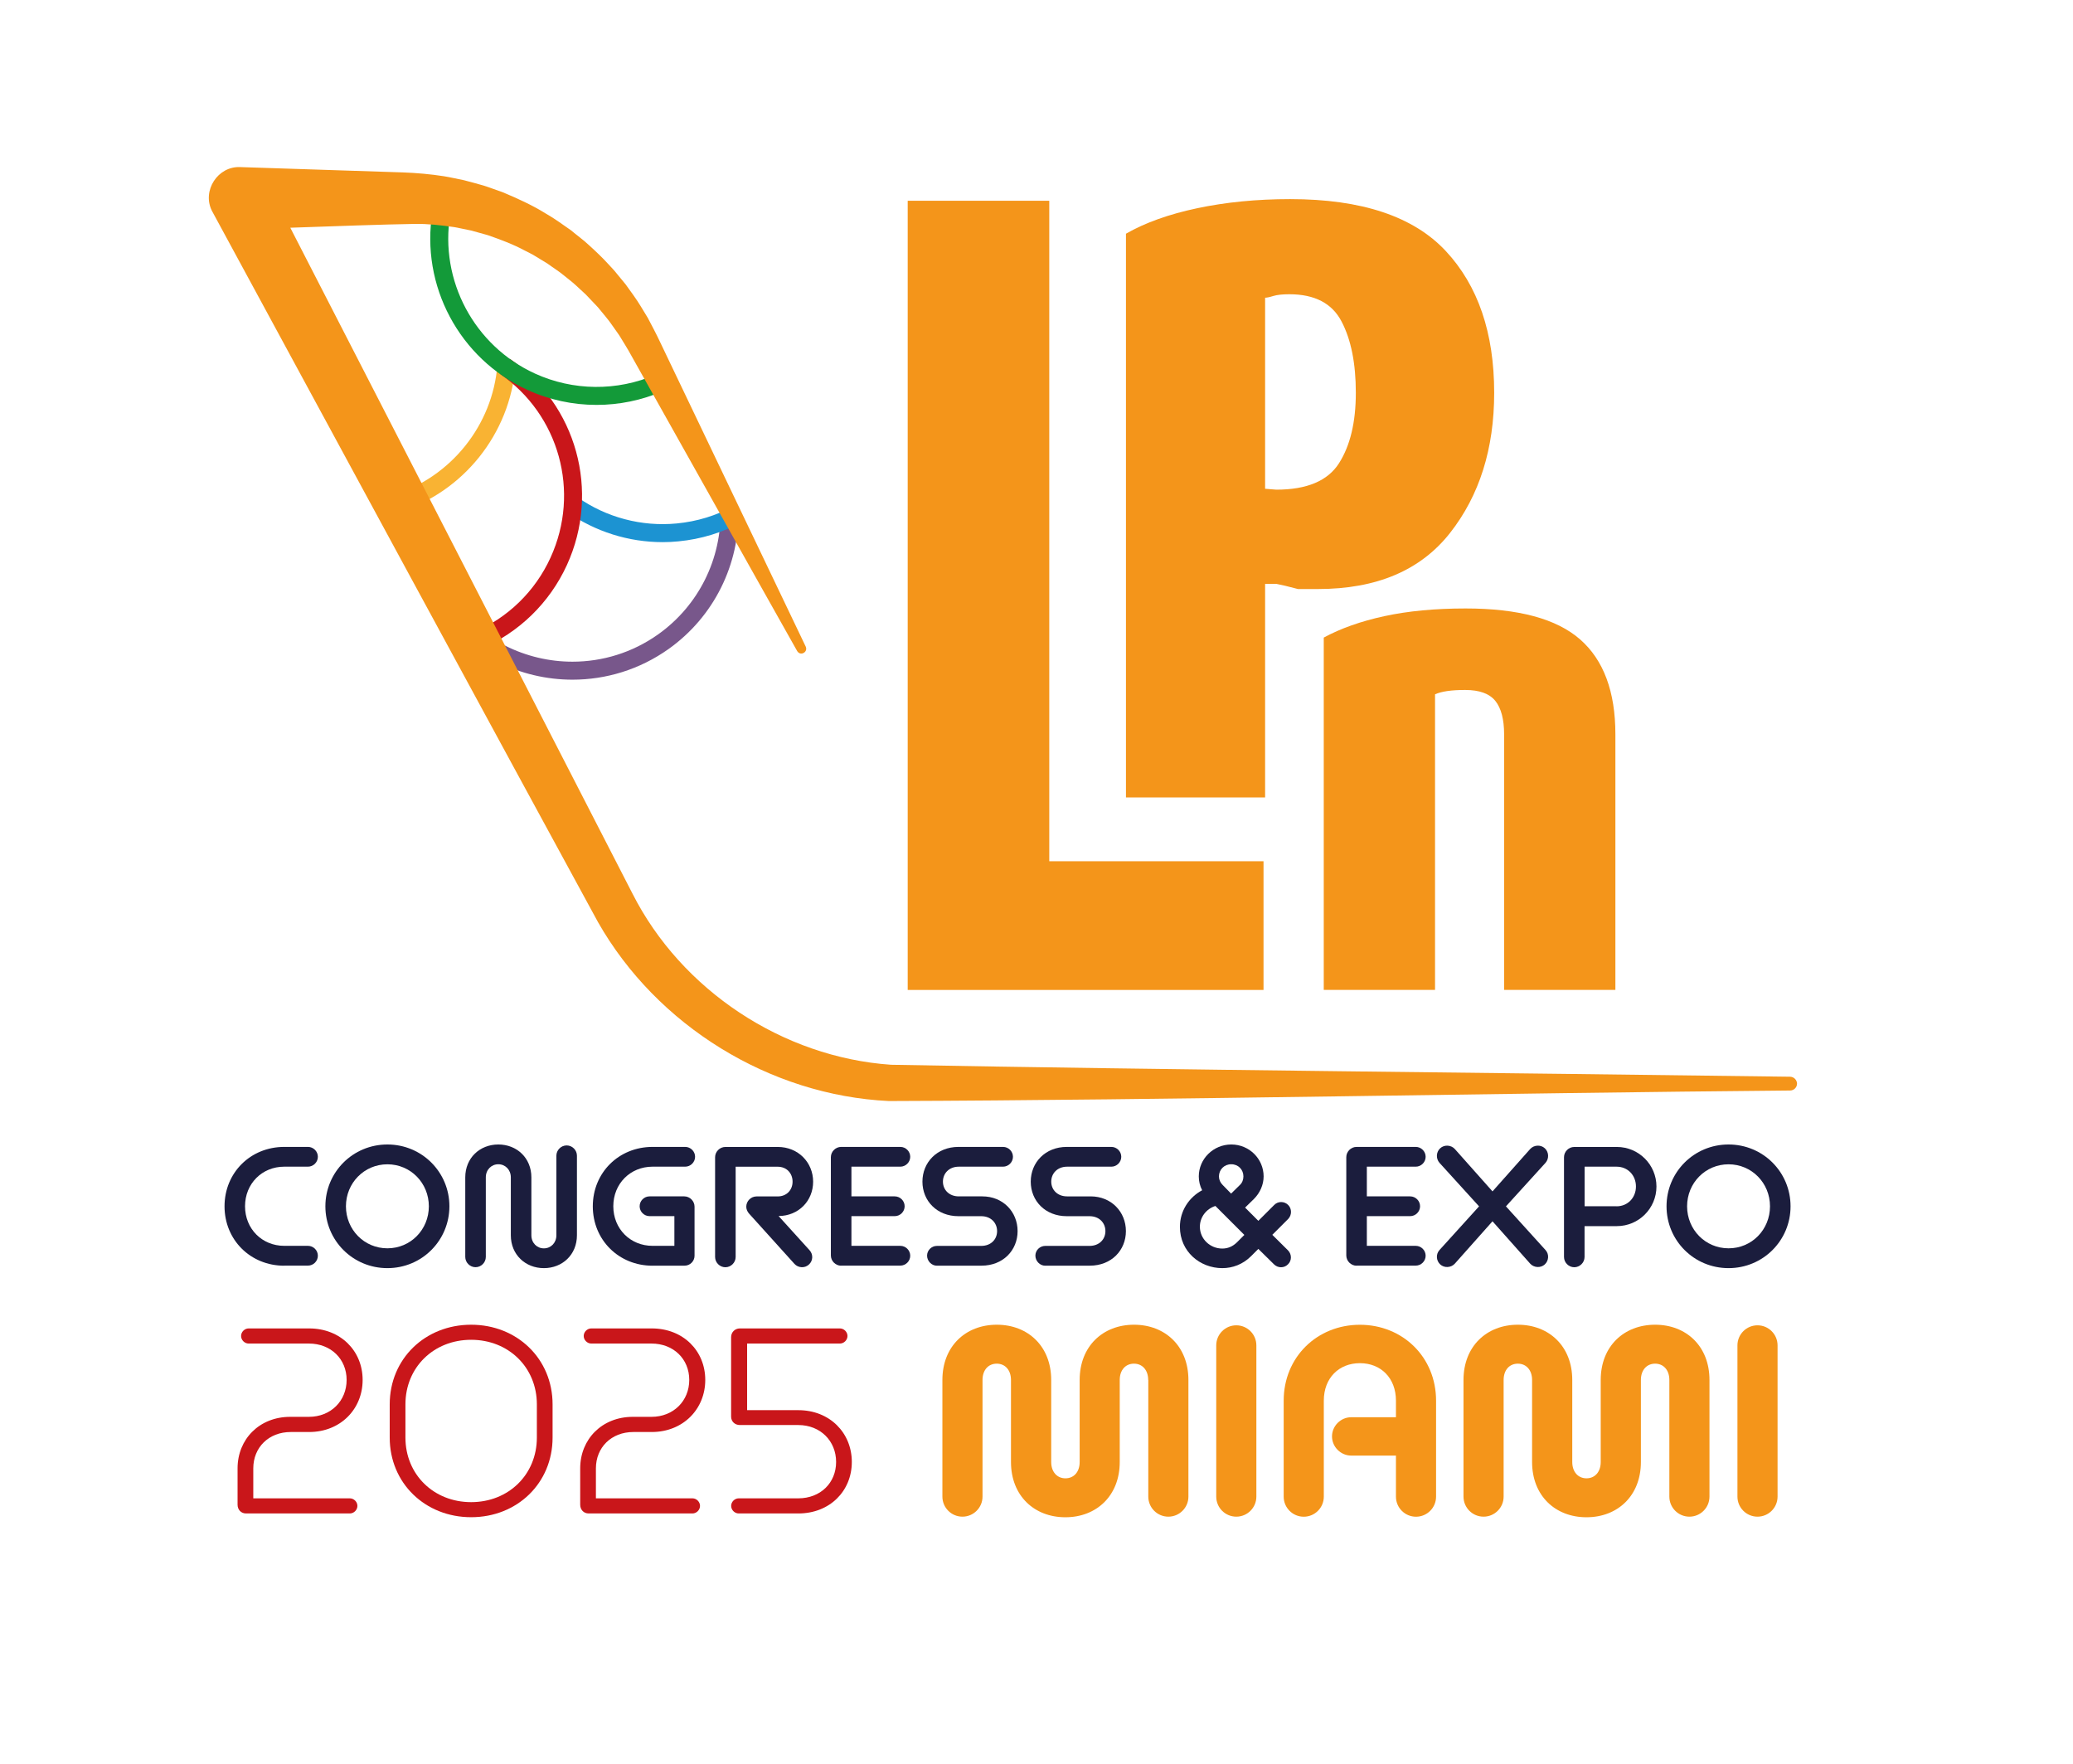
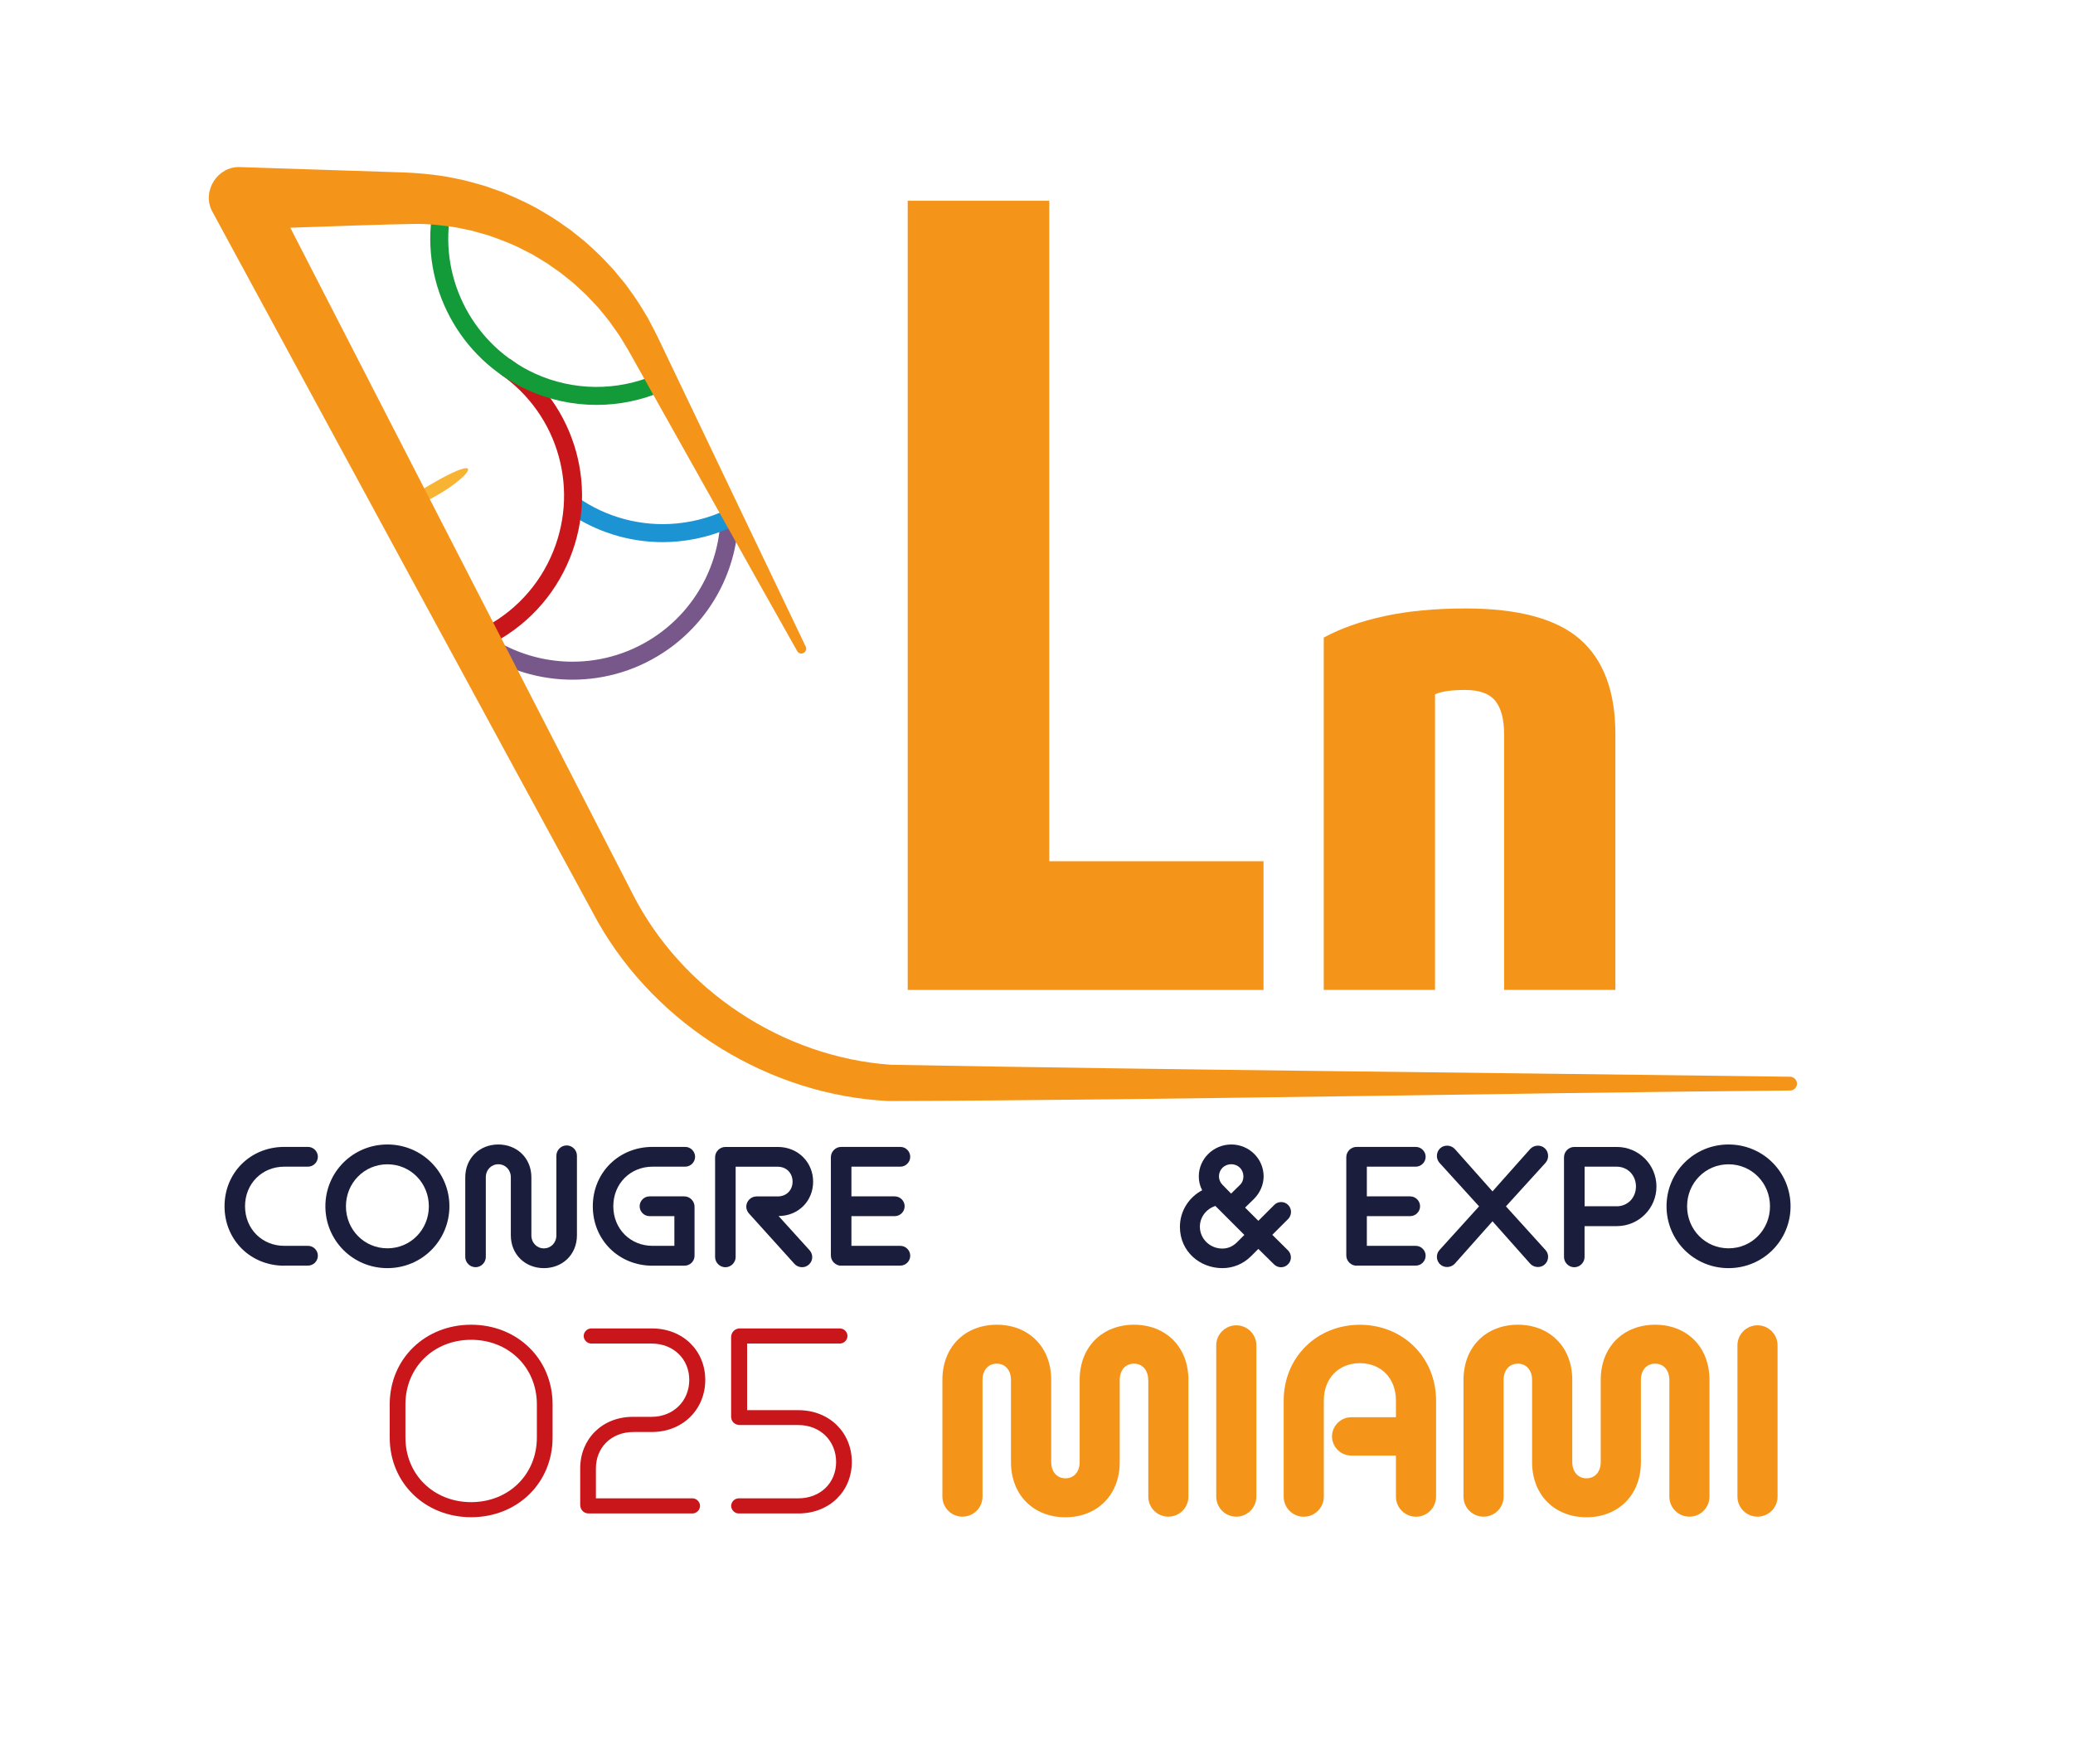
<svg xmlns="http://www.w3.org/2000/svg" version="1.1" id="Capa_1" x="0px" y="0px" viewBox="0 0 419.53 356.92" style="enable-background:new 0 0 419.53 356.92;" xml:space="preserve">
  <style type="text/css">
	.st0{fill:#78578B;}
	.st1{fill:#1C93D2;}
	.st2{fill:#F9B333;}
	.st3{fill:#C9161A;}
	.st4{fill:#139A39;}
	.st5{fill:#F4951A;}
	.st6{fill:#1B1D3D;}
</style>
  <g>
    <path class="st0" d="M115.86,137.53c-10.53,0-20.9-4.92-27.45-14.13l2.96-2.11c5.84,8.21,15.1,12.6,24.49,12.6   c6.02,0,12.09-1.8,17.35-5.54c8.15-5.8,12.86-15.24,12.6-25.25l3.63-0.09c0.29,11.23-4.99,21.81-14.13,28.31   C129.41,135.51,122.61,137.53,115.86,137.53z" />
  </g>
  <g>
    <path class="st1" d="M134.11,109.7c-6.89,0-13.66-2.12-19.33-6.11l2.09-2.98c5.84,4.1,12.97,5.99,20.08,5.31   c4.1-0.39,8-1.58,11.58-3.55l1.75,3.19c-4.02,2.2-8.38,3.54-12.98,3.98C136.23,109.65,135.17,109.7,134.11,109.7z" />
  </g>
  <g>
-     <path class="st2" d="M80.66,103.64l-1.07-3.48C91.26,96.58,99.72,86,100.66,73.84l3.63,0.28C103.23,87.75,93.74,99.62,80.66,103.64   z" />
+     <path class="st2" d="M80.66,103.64l-1.07-3.48l3.63,0.28C103.23,87.75,93.74,99.62,80.66,103.64   z" />
  </g>
  <g>
    <path class="st3" d="M97.2,131.34l-1.41-3.35c6.94-2.92,12.5-8.31,15.63-15.17c6.08-13.29,1.76-28.93-10.27-37.19l2.06-3   c13.49,9.26,18.33,26.8,11.52,41.7C111.21,122.02,104.98,128.06,97.2,131.34z" />
  </g>
  <g>
    <path class="st4" d="M120.72,81.93c-4.78,0-9.56-1.01-13.99-3.04c-13.77-6.3-21.67-21.12-19.21-36.04l3.59,0.59   c-2.19,13.31,4.86,26.52,17.14,32.14c7.72,3.53,16.62,3.62,24.42,0.24l1.45,3.34C129.85,81.01,125.28,81.93,120.72,81.93z" />
  </g>
  <path class="st5" d="M362.27,217.87c-56.46-0.77-126.24-1.39-181.94-2.42c-21.91-1.51-42.41-15.07-52.33-34.63  c-3.15-6.11-8.47-16.51-11.65-22.67c-7.26-14.14-42.99-83.64-57.6-112.07c8.68-0.3,18.76-0.67,25.18-0.77  c2.67-0.05,5.39,0.27,8.03,0.65c0.38,0.05,0.75,0.15,1.13,0.22c0,0,2.27,0.47,2.27,0.47c1.05,0.27,2.31,0.66,3.35,0.93  c2.56,0.89,5.12,1.84,7.52,3.13c0.68,0.38,1.39,0.66,2.06,1.1c0.68,0.42,1.74,1.04,2.5,1.52c1.08,0.8,2.3,1.54,3.33,2.4  c0,0,1.83,1.48,1.83,1.48c0.85,0.72,1.77,1.65,2.61,2.39c0.48,0.47,1.98,2.12,2.44,2.57c0.87,1.09,2.17,2.55,2.94,3.72  c0.45,0.65,0.93,1.29,1.37,1.94c0.74,1.22,1.81,2.91,2.48,4.17c8.48,15.06,24.88,44.39,33.54,59.74c0.67,1.1,2.23,0.21,1.73-0.9  c-7.54-15.76-22.16-46.35-29.56-61.81c-0.64-1.38-1.68-3.34-2.41-4.72c-0.92-1.51-1.85-3.12-2.89-4.56l-1.58-2.2  c0,0-1.72-2.09-1.72-2.09c-0.51-0.66-1.22-1.41-1.8-2.03c-1.09-1.21-2.65-2.69-3.88-3.8c-1.13-1.07-2.48-2.03-3.68-3.04  c-1.5-1.06-3.53-2.51-5.12-3.4c-2.71-1.69-5.66-3.02-8.61-4.26c-1.25-0.42-2.65-0.98-3.9-1.37c-0.85-0.25-3.2-0.89-4-1.09  c-1.25-0.25-2.83-0.61-4.07-0.81c-2.7-0.42-5.51-0.67-8.24-0.77c-8.08-0.26-24.67-0.82-32.97-1.08c-4.56-0.22-7.79,4.78-5.74,8.86  c17.99,33.19,60.61,111.8,78.12,143.9c11.93,20.99,34.78,35.07,58.87,36.22c56.21-0.19,125.27-1.63,182.41-2.13  c0.76-0.01,1.38-0.62,1.39-1.39C363.66,218.51,363.04,217.88,362.27,217.87z" />
  <g>
    <path class="st5" d="M183.7,200.3V40.62h28.65v133.65h43.36v26.04H183.7z" />
-     <path class="st5" d="M258.3,118.14h-2.27v43.22h-28.16V47.29c3.85-2.21,8.66-3.94,14.43-5.16s12.04-1.84,18.8-1.84   c14.46,0,24.95,3.5,31.49,10.5c6.53,7,9.8,16.56,9.8,28.69c0,11.31-2.97,20.76-8.92,28.34c-5.95,7.58-14.87,11.37-26.76,11.37   c-1.4,0-2.74,0-4.02,0C260.69,118.66,259.23,118.31,258.3,118.14z M260.93,59.54c-1.4,0-2.48,0.12-3.24,0.35   c-0.76,0.24-1.31,0.35-1.66,0.35V98.9l2.27,0.18c6.18,0,10.41-1.78,12.68-5.34c2.27-3.56,3.41-8.31,3.41-14.26   c0-5.95-0.96-10.76-2.89-14.43C269.58,61.37,266.06,59.54,260.93,59.54z" />
    <path class="st5" d="M304.4,200.3v-51.71c0-3.04-0.6-5.3-1.78-6.77c-1.19-1.47-3.22-2.21-6.1-2.21c-2.78,0-4.81,0.29-6.1,0.88   v59.81h-22.52v-71.29c3.43-1.86,7.53-3.31,12.29-4.34c4.76-1.03,10.23-1.55,16.41-1.55c10.69,0,18.42,2.09,23.18,6.26   c4.76,4.17,7.14,10.58,7.14,19.21v51.71H304.4z" />
  </g>
  <g>
    <path class="st6" d="M57.53,256.11c-6.84,0-12.09-5.22-12.09-12.02c0-6.8,5.25-12.02,12.09-12.02h4.8c1.1,0,2,0.91,2,2s-0.91,2-2,2   h-4.8c-4.5,0-7.94,3.44-7.94,8.01s3.44,8.01,7.94,8.01h4.8c1.1,0,2,0.91,2,2c0,1.1-0.91,2-2,2H57.53z" />
    <path class="st6" d="M78.4,256.6c-6.99,0-12.55-5.59-12.55-12.51c0-6.92,5.56-12.51,12.55-12.51s12.55,5.59,12.55,12.51   C90.94,251.01,85.39,256.6,78.4,256.6z M86.79,244.09c0-4.72-3.7-8.5-8.39-8.5s-8.39,3.78-8.39,8.5c0,4.72,3.7,8.5,8.39,8.5   S86.79,248.82,86.79,244.09z" />
    <path class="st6" d="M112.6,233.85c0-1.13,0.94-2.08,2.08-2.08s2.08,0.95,2.08,2.08v16.1c0,3.93-2.95,6.65-6.69,6.65   c-3.74,0-6.69-2.72-6.69-6.65v-11.72c0-1.55-1.13-2.65-2.53-2.65s-2.53,1.1-2.53,2.65v16.1c0,1.13-0.94,2.08-2.08,2.08   s-2.08-0.95-2.08-2.08v-16.1c0-3.93,2.95-6.65,6.69-6.65s6.69,2.72,6.69,6.65v11.72c0,1.55,1.13,2.65,2.53,2.65s2.53-1.1,2.53-2.65   V233.85z" />
    <path class="st6" d="M132.06,256.11c-6.84,0-12.09-5.22-12.09-12.02c0-6.8,5.25-12.02,12.09-12.02h6.61c1.1,0,2,0.91,2,2   s-0.91,2-2,2h-6.61c-4.5,0-7.94,3.44-7.94,8.01s3.44,8.01,7.94,8.01h4.42v-6.01h-5.03c-1.1,0-2-0.91-2-2c0-1.1,0.91-2,2-2h7.03   c1.13,0,2.08,0.95,2.08,2.08v9.94c0,1.1-0.91,2-2,2H132.06z" />
    <path class="st6" d="M151.6,245.57c-0.34-0.38-0.57-0.87-0.57-1.4c0-1.13,0.94-2.08,2.08-2.08h4.27c1.85,0,3.02-1.32,3.02-2.99   s-1.17-3.02-3.02-3.02h-8.5v18.26c0,1.13-0.94,2.08-2.08,2.08s-2.08-0.95-2.08-2.08v-20.18c0-1.13,0.95-2.08,2.08-2.08h10.62   c4.12,0,7.14,3.14,7.14,7.03c0,3.85-2.91,6.92-6.99,6.95l6.27,6.92c0.76,0.83,0.72,2.15-0.15,2.91c-0.83,0.76-2.15,0.68-2.91-0.15   L151.6,245.57z" />
    <path class="st6" d="M170.23,256.11c-1.13,0-2.08-0.95-2.08-2.08v-19.88c0-1.13,0.95-2.08,2.08-2.08h11.98c1.1,0,2,0.91,2,2   s-0.91,2-2,2h-9.9v6.01h8.77c1.1,0,2,0.91,2,2c0,1.1-0.91,2-2,2h-8.77v6.01h9.9c1.1,0,2,0.91,2,2c0,1.1-0.91,2-2,2H170.23z" />
-     <path class="st6" d="M189.62,256.11c-1.1,0-2-0.95-2-2.04s0.91-1.97,2-1.97h8.96c1.97,0,3.21-1.32,3.21-2.99s-1.25-3.02-3.21-3.02   h-4.61c-4.35,0-7.29-3.1-7.29-6.99c0-3.89,2.95-7.03,7.29-7.03H203c1.1,0,2,0.91,2,2s-0.91,2-2,2h-8.96   c-1.97,0-3.21,1.36-3.21,3.02s1.25,2.99,3.21,2.99h4.76c4.2,0,7.14,3.14,7.14,7.03s-2.95,6.99-7.29,6.99H189.62z" />
-     <path class="st6" d="M211.54,256.11c-1.1,0-2-0.95-2-2.04s0.91-1.97,2-1.97h8.96c1.96,0,3.21-1.32,3.21-2.99s-1.25-3.02-3.21-3.02   h-4.61c-4.35,0-7.29-3.1-7.29-6.99c0-3.89,2.95-7.03,7.29-7.03h9.03c1.1,0,2,0.91,2,2s-0.91,2-2,2h-8.96   c-1.96,0-3.21,1.36-3.21,3.02s1.25,2.99,3.21,2.99h4.76c4.2,0,7.14,3.14,7.14,7.03s-2.95,6.99-7.29,6.99H211.54z" />
    <path class="st6" d="M254.66,252.71l-1.47,1.47c-1.66,1.66-3.74,2.42-5.82,2.42c-4.5,0-8.58-3.33-8.58-8.35   c0-3.21,1.81-5.97,4.5-7.41c-0.45-0.87-0.68-1.81-0.68-2.8c0-3.55,2.95-6.46,6.58-6.46c3.63,0,6.54,2.91,6.54,6.46   c0,1.66-0.72,3.33-1.97,4.57l-1.78,1.74l2.68,2.68l3.21-3.21c0.76-0.79,2.04-0.79,2.83,0c0.76,0.76,0.76,2.04,0,2.83l-3.21,3.21   l3.17,3.14c0.79,0.79,0.79,2.08,0,2.83c-0.76,0.79-2.04,0.79-2.83,0L254.66,252.71z M245.97,244.02c-1.81,0.57-3.14,2.23-3.14,4.2   c0,2.49,2.08,4.42,4.54,4.42c1.06,0,2.08-0.38,2.99-1.29l1.47-1.47L245.97,244.02z M250.92,239.78c0.49-0.45,0.72-1.1,0.72-1.74   c0-1.36-1.02-2.46-2.46-2.46c-1.44,0-2.49,1.1-2.49,2.46c0,0.64,0.26,1.25,0.76,1.74l1.7,1.74L250.92,239.78z" />
    <path class="st6" d="M274.54,256.11c-1.13,0-2.08-0.95-2.08-2.08v-19.88c0-1.13,0.94-2.08,2.08-2.08h11.98c1.1,0,2,0.91,2,2   s-0.91,2-2,2h-9.9v6.01h8.77c1.1,0,2,0.91,2,2c0,1.1-0.91,2-2,2h-8.77v6.01h9.9c1.1,0,2,0.91,2,2c0,1.1-0.91,2-2,2H274.54z" />
    <path class="st6" d="M302.05,247.12l-7.63,8.58c-0.76,0.83-2.12,0.91-2.95,0.15c-0.83-0.76-0.91-2.08-0.15-2.91l8.01-8.84   l-8.01-8.81c-0.76-0.87-0.68-2.19,0.15-2.95c0.83-0.76,2.19-0.68,2.95,0.15l7.63,8.58l7.63-8.58c0.76-0.83,2.12-0.91,2.95-0.15   c0.83,0.76,0.91,2.08,0.15,2.95l-8.01,8.81l8.01,8.84c0.76,0.83,0.68,2.15-0.15,2.91c-0.83,0.76-2.19,0.68-2.95-0.15L302.05,247.12   z" />
    <path class="st6" d="M320.68,248.1v6.24c0,1.13-0.95,2.08-2.08,2.08s-2.08-0.95-2.08-2.08v-20.18c0-1.13,0.94-2.08,2.08-2.08h8.62   c4.42,0,8.01,3.59,8.01,8.01s-3.59,8.01-8.01,8.01H320.68z M327.15,244.09c2.31,0,3.93-1.78,3.93-4.01c0-2.23-1.62-4.01-3.93-4.01   h-6.46v8.01H327.15z" />
    <path class="st6" d="M349.82,256.6c-6.99,0-12.55-5.59-12.55-12.51c0-6.92,5.56-12.51,12.55-12.51c6.99,0,12.55,5.59,12.55,12.51   C362.37,251.01,356.81,256.6,349.82,256.6z M358.21,244.09c0-4.72-3.7-8.5-8.39-8.5c-4.69,0-8.39,3.78-8.39,8.5   c0,4.72,3.7,8.5,8.39,8.5C354.51,252.6,358.21,248.82,358.21,244.09z" />
  </g>
  <g>
-     <path class="st3" d="M49.79,306.24c-1,0-1.71-0.76-1.71-1.77v-7.36c0-5.89,4.41-10.42,10.65-10.42h3.77c4.47,0,7.65-3.24,7.65-7.47   s-3.18-7.36-7.65-7.36H50.32c-0.82,0-1.53-0.71-1.53-1.53s0.71-1.53,1.53-1.53h12.24c6.36,0,10.83,4.53,10.83,10.42   c0,5.89-4.47,10.54-10.83,10.54h-3.71c-4.47,0-7.59,3.12-7.59,7.36v6.06H70.8c0.82,0,1.53,0.71,1.53,1.53s-0.71,1.53-1.53,1.53   H49.79z" />
    <path class="st3" d="M111.83,290.88c0,9.24-7.18,16.12-16.48,16.12s-16.48-6.89-16.48-16.12v-6.71c0-9.24,7.18-16.12,16.48-16.12   s16.48,6.89,16.48,16.12V290.88z M108.65,284.17c0-7.47-5.71-13.07-13.3-13.07c-7.59,0-13.3,5.59-13.3,13.07v6.71   c0,7.47,5.71,13.07,13.3,13.07c7.59,0,13.3-5.59,13.3-13.07V284.17z" />
    <path class="st3" d="M119.13,306.24c-1,0-1.71-0.76-1.71-1.77v-7.36c0-5.89,4.41-10.42,10.65-10.42h3.77   c4.47,0,7.65-3.24,7.65-7.47s-3.18-7.36-7.65-7.36h-12.18c-0.82,0-1.53-0.71-1.53-1.53s0.71-1.53,1.53-1.53h12.24   c6.36,0,10.83,4.53,10.83,10.42c0,5.89-4.47,10.54-10.83,10.54h-3.71c-4.47,0-7.59,3.12-7.59,7.36v6.06h19.54   c0.82,0,1.53,0.71,1.53,1.53s-0.71,1.53-1.53,1.53H119.13z" />
    <path class="st3" d="M149.5,306.24c-0.82,0-1.53-0.71-1.53-1.53s0.71-1.53,1.53-1.53h12.06c4.47,0,7.65-3.12,7.65-7.36   s-3.18-7.47-7.65-7.47h-11.83c-1,0-1.77-0.71-1.77-1.71v-16.07c0-1,0.77-1.77,1.77-1.77h20.25c0.82,0,1.53,0.71,1.53,1.53   s-0.71,1.53-1.53,1.53H151.2v13.48h10.36c6.36,0,10.83,4.59,10.83,10.48s-4.47,10.42-10.83,10.42H149.5z" />
    <path class="st5" d="M232.37,279.23c0-2-1.18-3.3-2.88-3.3c-1.71,0-2.88,1.29-2.88,3.3v16.6c0,6.83-4.71,11.18-11,11.18   c-6.3,0-11.01-4.35-11.01-11.18v-16.6c0-2-1.18-3.3-2.88-3.3c-1.71,0-2.88,1.29-2.88,3.3v23.6c0,2.24-1.82,4.06-4.06,4.06   s-4.06-1.82-4.06-4.06v-23.6c0-6.83,4.71-11.18,11.01-11.18s11.01,4.35,11.01,11.18v16.6c0,2,1.18,3.3,2.88,3.3   c1.71,0,2.88-1.29,2.88-3.3v-16.6c0-6.83,4.71-11.18,11-11.18c6.3,0,11.01,4.35,11.01,11.18v23.6c0,2.24-1.82,4.06-4.06,4.06   s-4.06-1.82-4.06-4.06V279.23z" />
    <path class="st5" d="M246.14,272.23c0-2.24,1.82-4.06,4.06-4.06s4.06,1.82,4.06,4.06v30.6c0,2.24-1.82,4.06-4.06,4.06   s-4.06-1.82-4.06-4.06V272.23z" />
    <path class="st5" d="M282.51,294.53h-9.06c-2.12,0-3.88-1.77-3.88-3.88c0-2.12,1.77-3.88,3.88-3.88h9.06v-3.35   c0-4.59-3.06-7.59-7.3-7.59s-7.3,3-7.3,7.59v19.42c0,2.24-1.82,4.06-4.06,4.06c-2.24,0-4.06-1.82-4.06-4.06v-19.42   c0-8.83,6.77-15.36,15.42-15.36s15.42,6.53,15.42,15.36v19.42c0,2.24-1.82,4.06-4.06,4.06s-4.06-1.82-4.06-4.06V294.53z" />
    <path class="st5" d="M337.84,279.23c0-2-1.18-3.3-2.88-3.3s-2.88,1.29-2.88,3.3v16.6c0,6.83-4.71,11.18-11.01,11.18   c-6.3,0-11.01-4.35-11.01-11.18v-16.6c0-2-1.18-3.3-2.88-3.3c-1.71,0-2.88,1.29-2.88,3.3v23.6c0,2.24-1.82,4.06-4.06,4.06   s-4.06-1.82-4.06-4.06v-23.6c0-6.83,4.71-11.18,11-11.18c6.3,0,11.01,4.35,11.01,11.18v16.6c0,2,1.18,3.3,2.88,3.3   s2.88-1.29,2.88-3.3v-16.6c0-6.83,4.71-11.18,11.01-11.18c6.3,0,11,4.35,11,11.18v23.6c0,2.24-1.82,4.06-4.06,4.06   s-4.06-1.82-4.06-4.06V279.23z" />
    <path class="st5" d="M351.62,272.23c0-2.24,1.82-4.06,4.06-4.06s4.06,1.82,4.06,4.06v30.6c0,2.24-1.82,4.06-4.06,4.06   s-4.06-1.82-4.06-4.06V272.23z" />
  </g>
</svg>